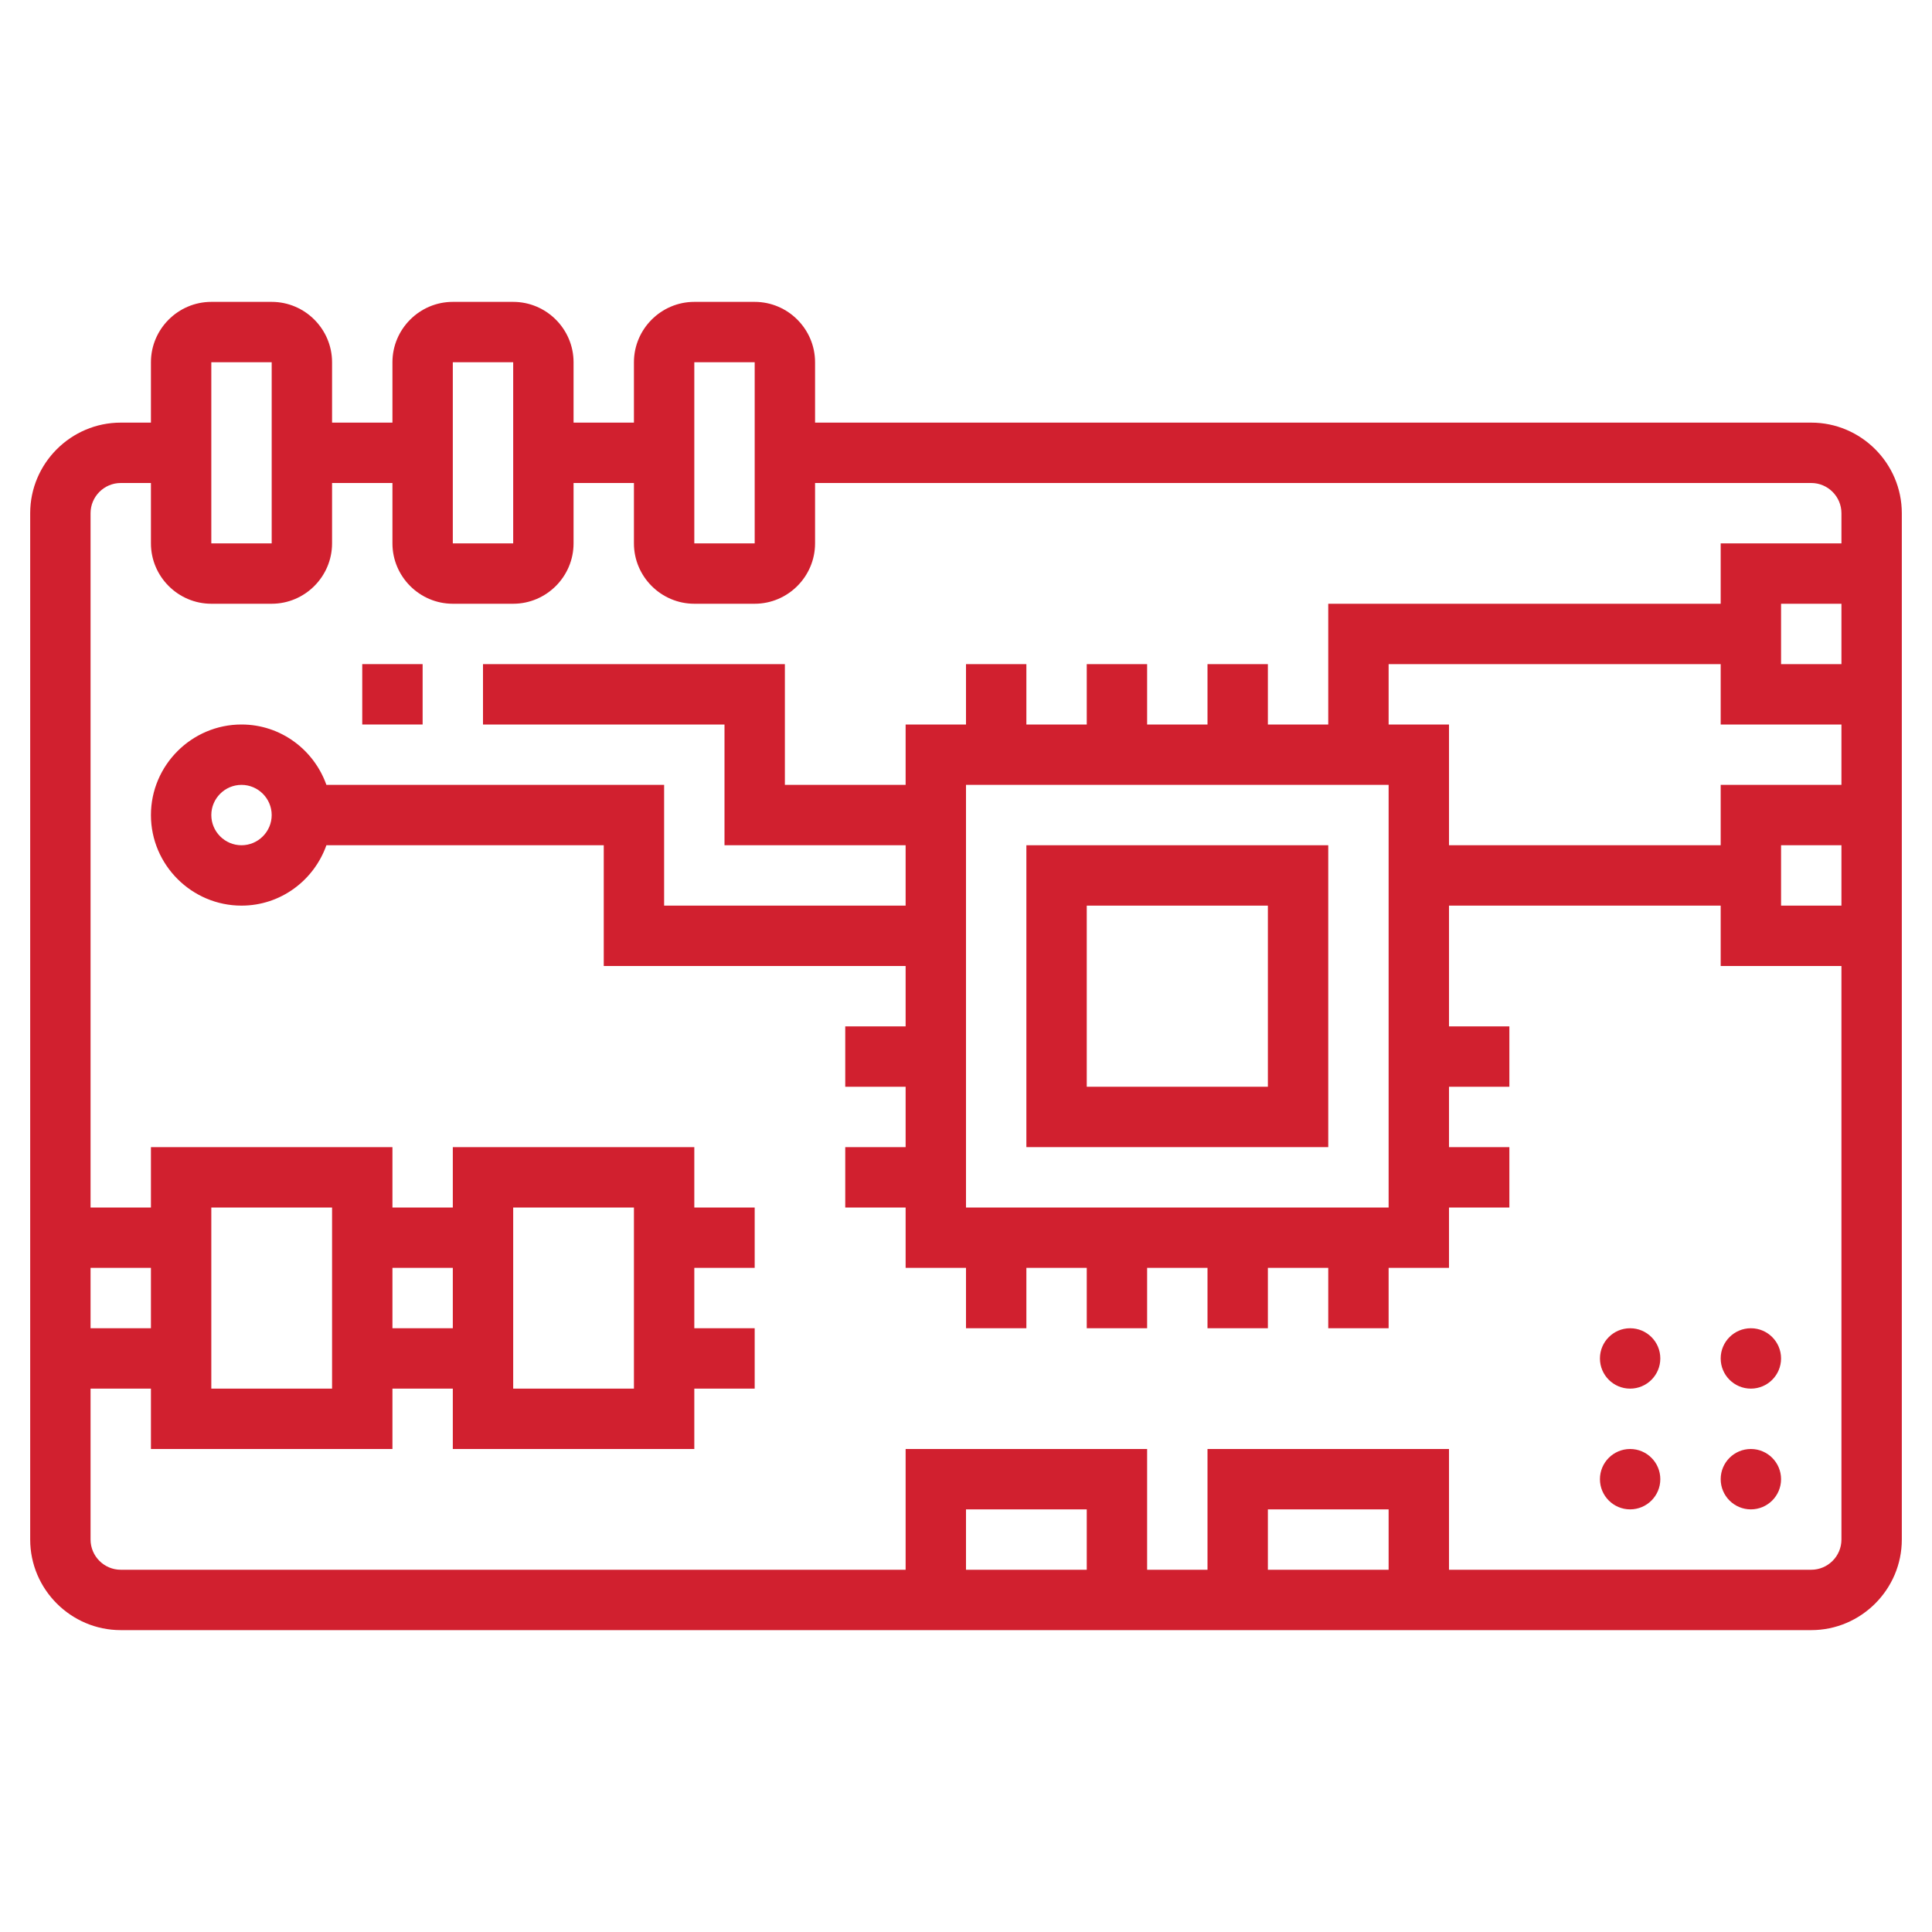
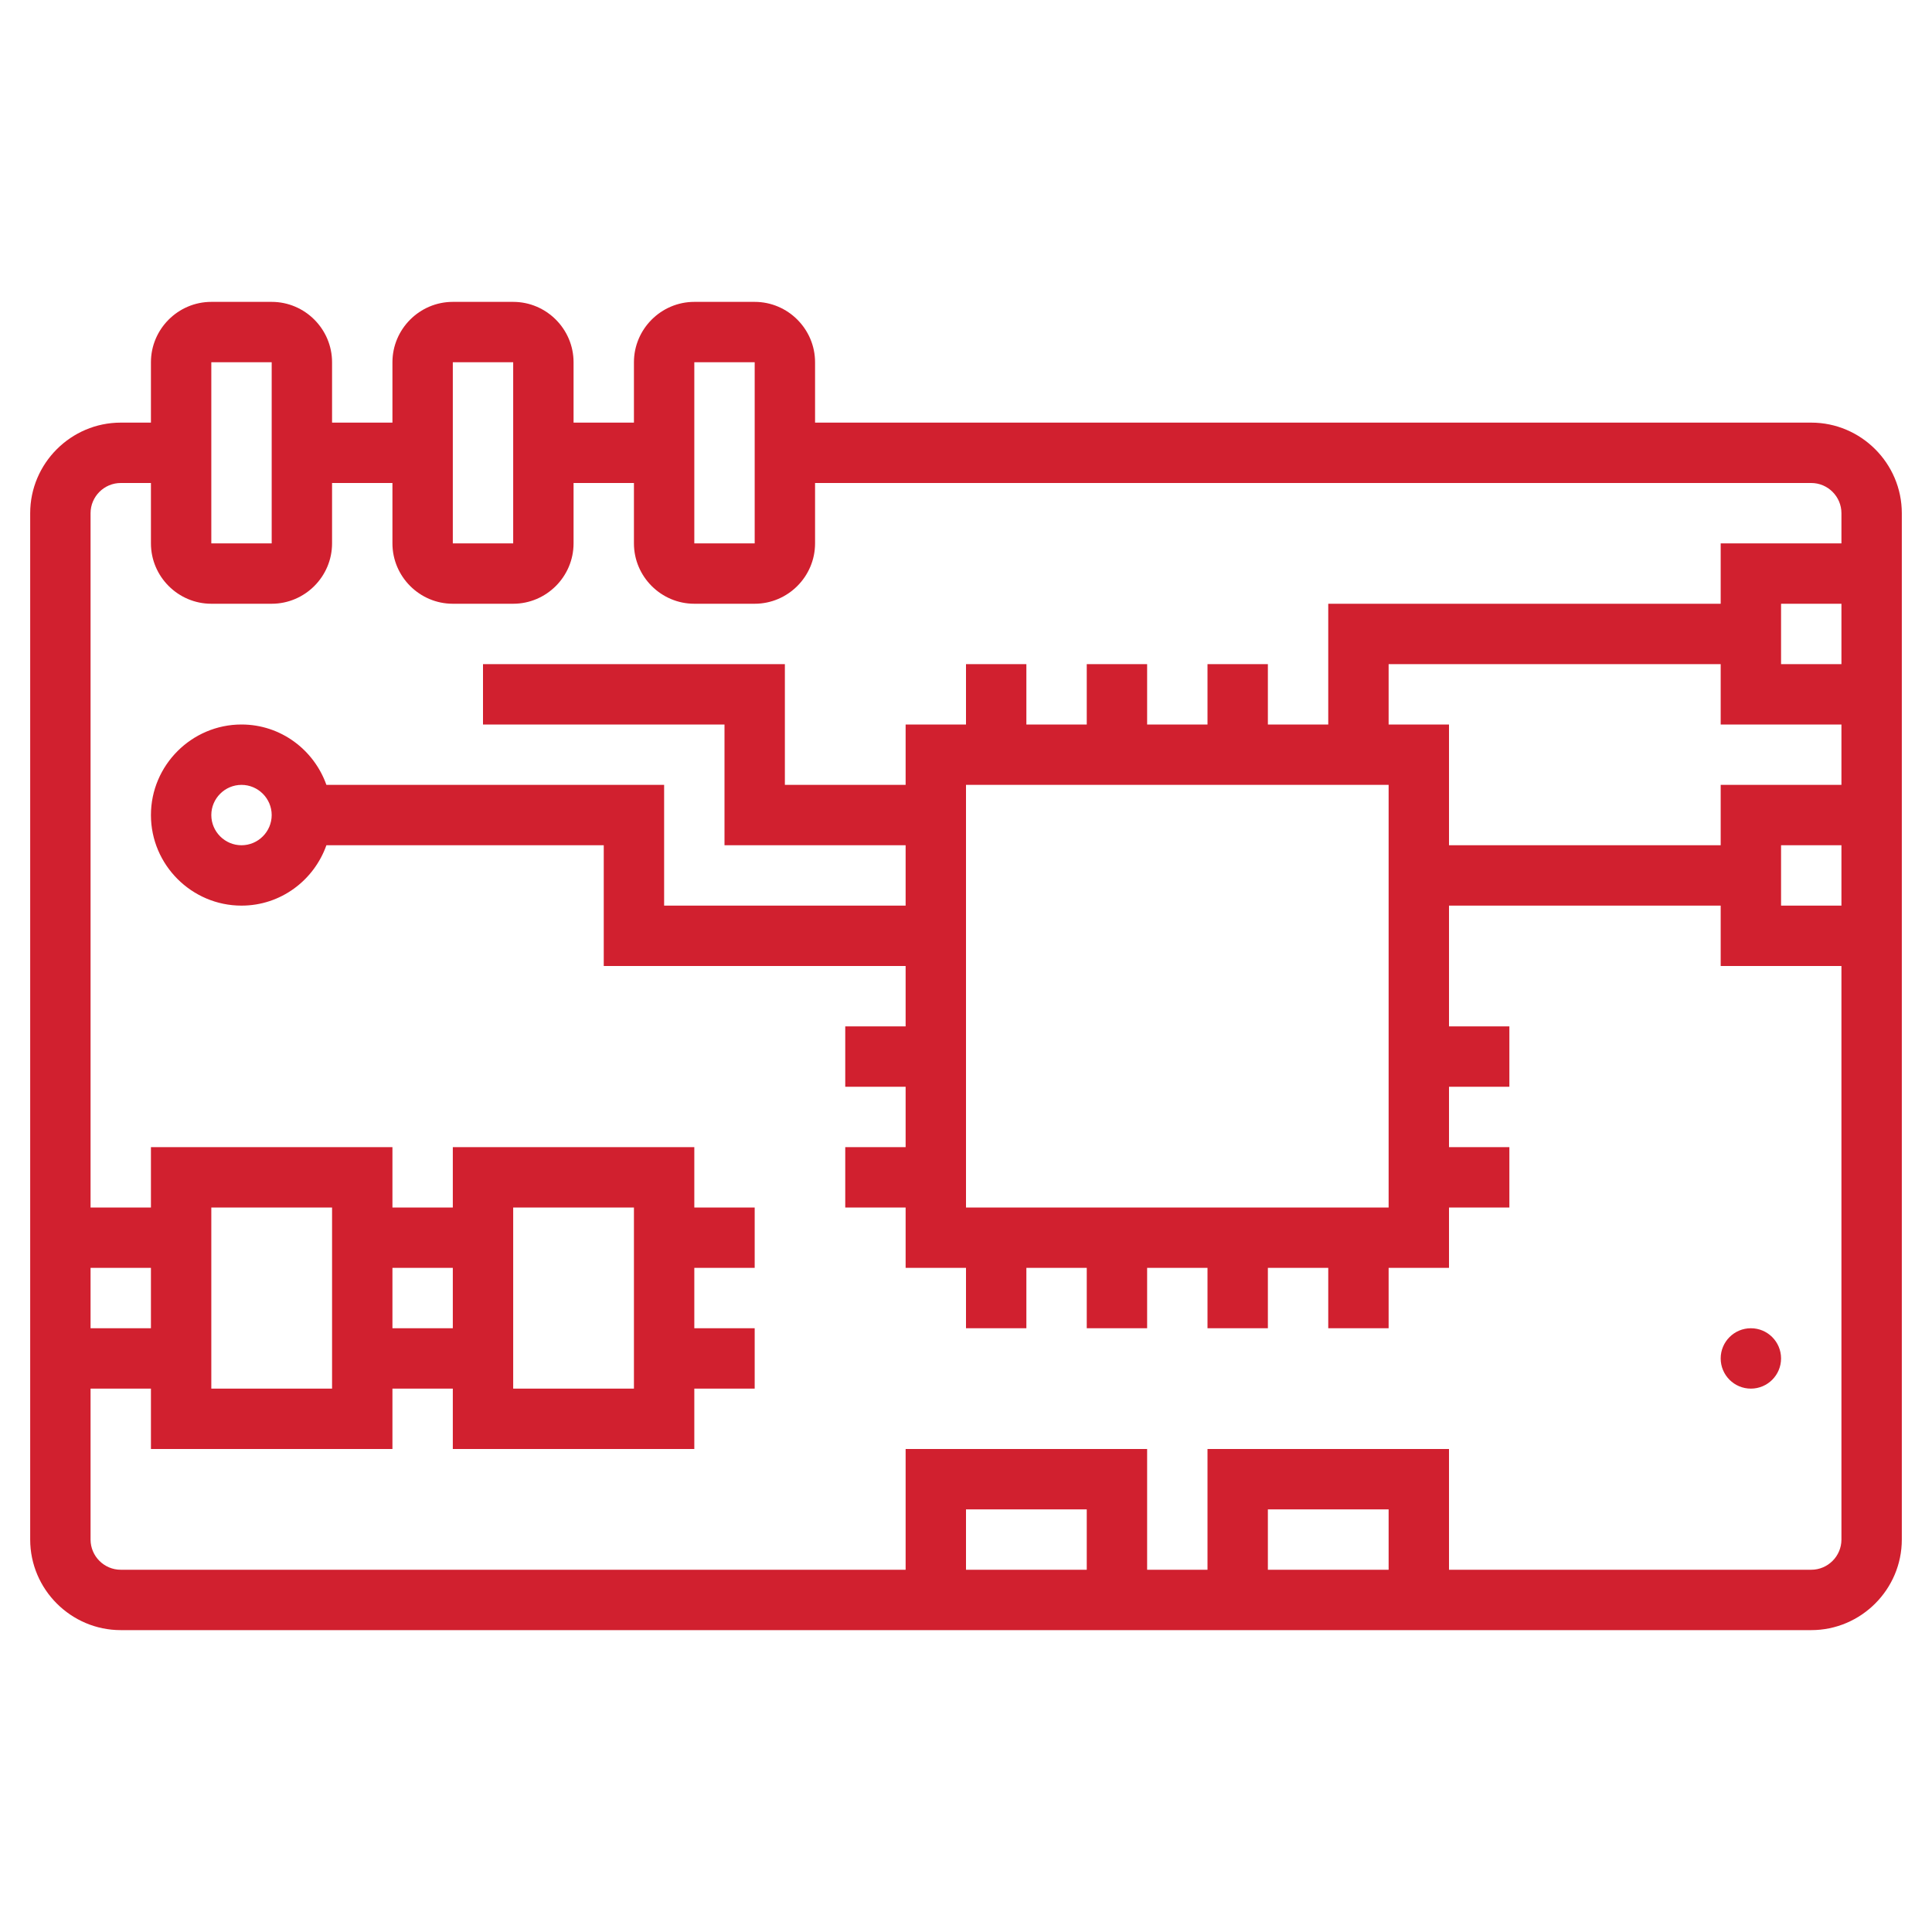
<svg xmlns="http://www.w3.org/2000/svg" version="1.1" id="Layer_5" x="0px" y="0px" viewBox="0 0 512 512" style="enable-background:new 0 0 512 512;" xml:space="preserve">
  <style type="text/css">
	.st0{fill:#D1202F;}
</style>
  <g>
    <path class="st0" d="M480,112H216V96c0-8.8-7.2-16-16-16h-16c-8.8,0-16,7.2-16,16v16h-16V96c0-8.8-7.2-16-16-16h-16   c-8.8,0-16,7.2-16,16v16H88V96c0-8.8-7.2-16-16-16H56c-8.8,0-16,7.2-16,16v16h-8c-13.2,0-24,10.8-24,24v272c0,13.2,10.8,24,24,24   h448c13.2,0,24-10.8,24-24V256v-48v-16v-48v-8C504,122.8,493.2,112,480,112z M184,96h16l0,48h-16V96z M120,96h16l0,48h-16V96z    M56,96h16l0,48H56L56,96z M40,352H24v-16h16V352z M288,416h-32v-16h32V416z M368,416h-32v-16h32V416z M488,240h-16v-16h16V240z    M488,208h-32v16h-72v-32h-16v-16h88v16h32V208z M256,320V208h112v112H256z M472,176v-16h16v16H472z M456,144v16H352v32h-16v-16   h-16v16h-16v-16h-16v16h-16v-16h-16v16h-16v16h-32v-32h-80v16h64v32h48v16h-64v-32H86.5c-3.3-9.3-12.1-16-22.5-16   c-13.2,0-24,10.8-24,24s10.8,24,24,24c10.4,0,19.2-6.7,22.5-16H160v32h80v16h-16v16h16v16h-16v16h16v16h16v16h16v-16h16v16h16v-16   h16v16h16v-16h16v16h16v-16h16v-16h16v-16h-16v-16h16v-16h-16v-32h72v16h32v152c0,4.4-3.6,8-8,8h-96v-32h-64v32h-16v-32h-64v32H32   c-4.4,0-8-3.6-8-8v-40h16v16h64v-16h16v16h64v-16h16v-16h-16v-16h16v-16h-16v-16h-64v16h-16v-16H40v16H24V136c0-4.4,3.6-8,8-8h8v16   c0,8.8,7.2,16,16,16h16c8.8,0,16-7.2,16-16v-16h16v16c0,8.8,7.2,16,16,16h16c8.8,0,16-7.2,16-16v-16h16v16c0,8.8,7.2,16,16,16h16   c8.8,0,16-7.2,16-16v-16h264c4.4,0,8,3.6,8,8v8H456z M72,216c0,4.4-3.6,8-8,8s-8-3.6-8-8s3.6-8,8-8S72,211.6,72,216z M56,368v-48   h32v48H56z M104,336h16v16h-16V336z M136,368v-48h32v48H136z" />
-     <path class="st0" d="M272,304h80v-80h-80V304z M288,240h48v48h-48V240z" />
-     <path class="st0" d="M96,176h16v16H96V176z" />
-     <circle class="st0" cx="464" cy="392" r="8" />
-     <circle class="st0" cx="432" cy="392" r="8" />
    <circle class="st0" cx="464" cy="360" r="8" />
-     <circle class="st0" cx="432" cy="360" r="8" />
  </g>
</svg>